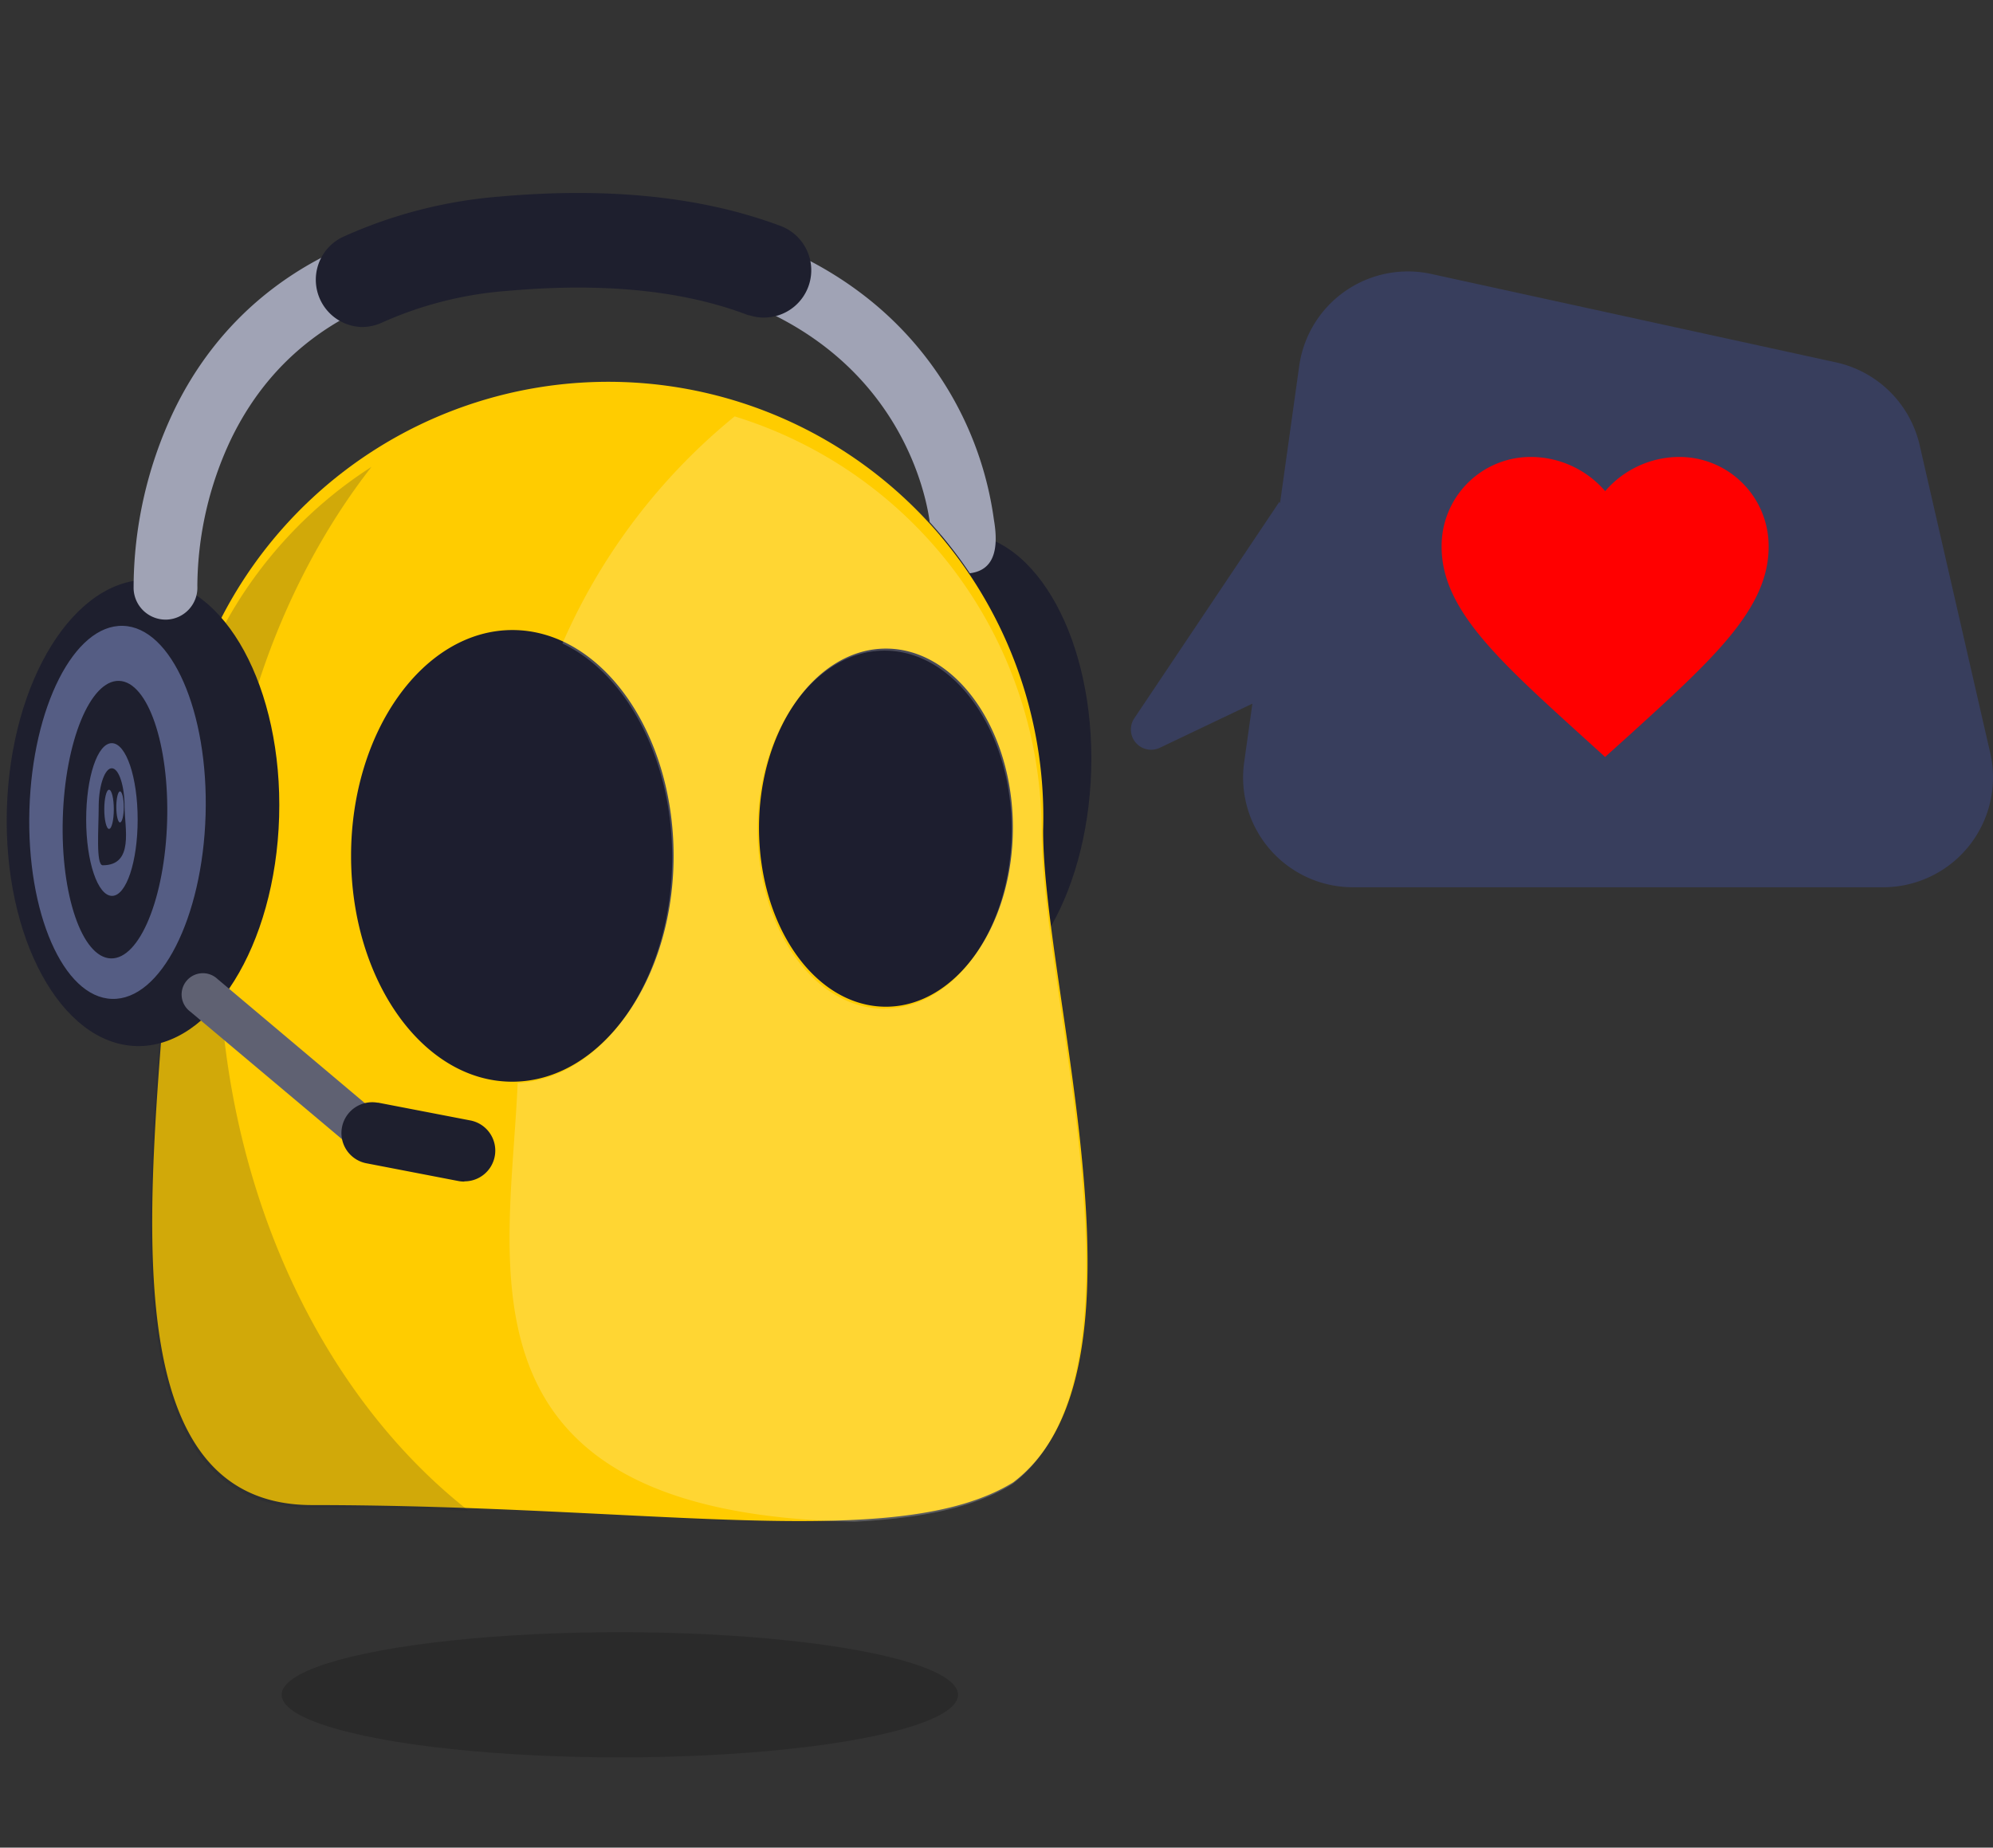
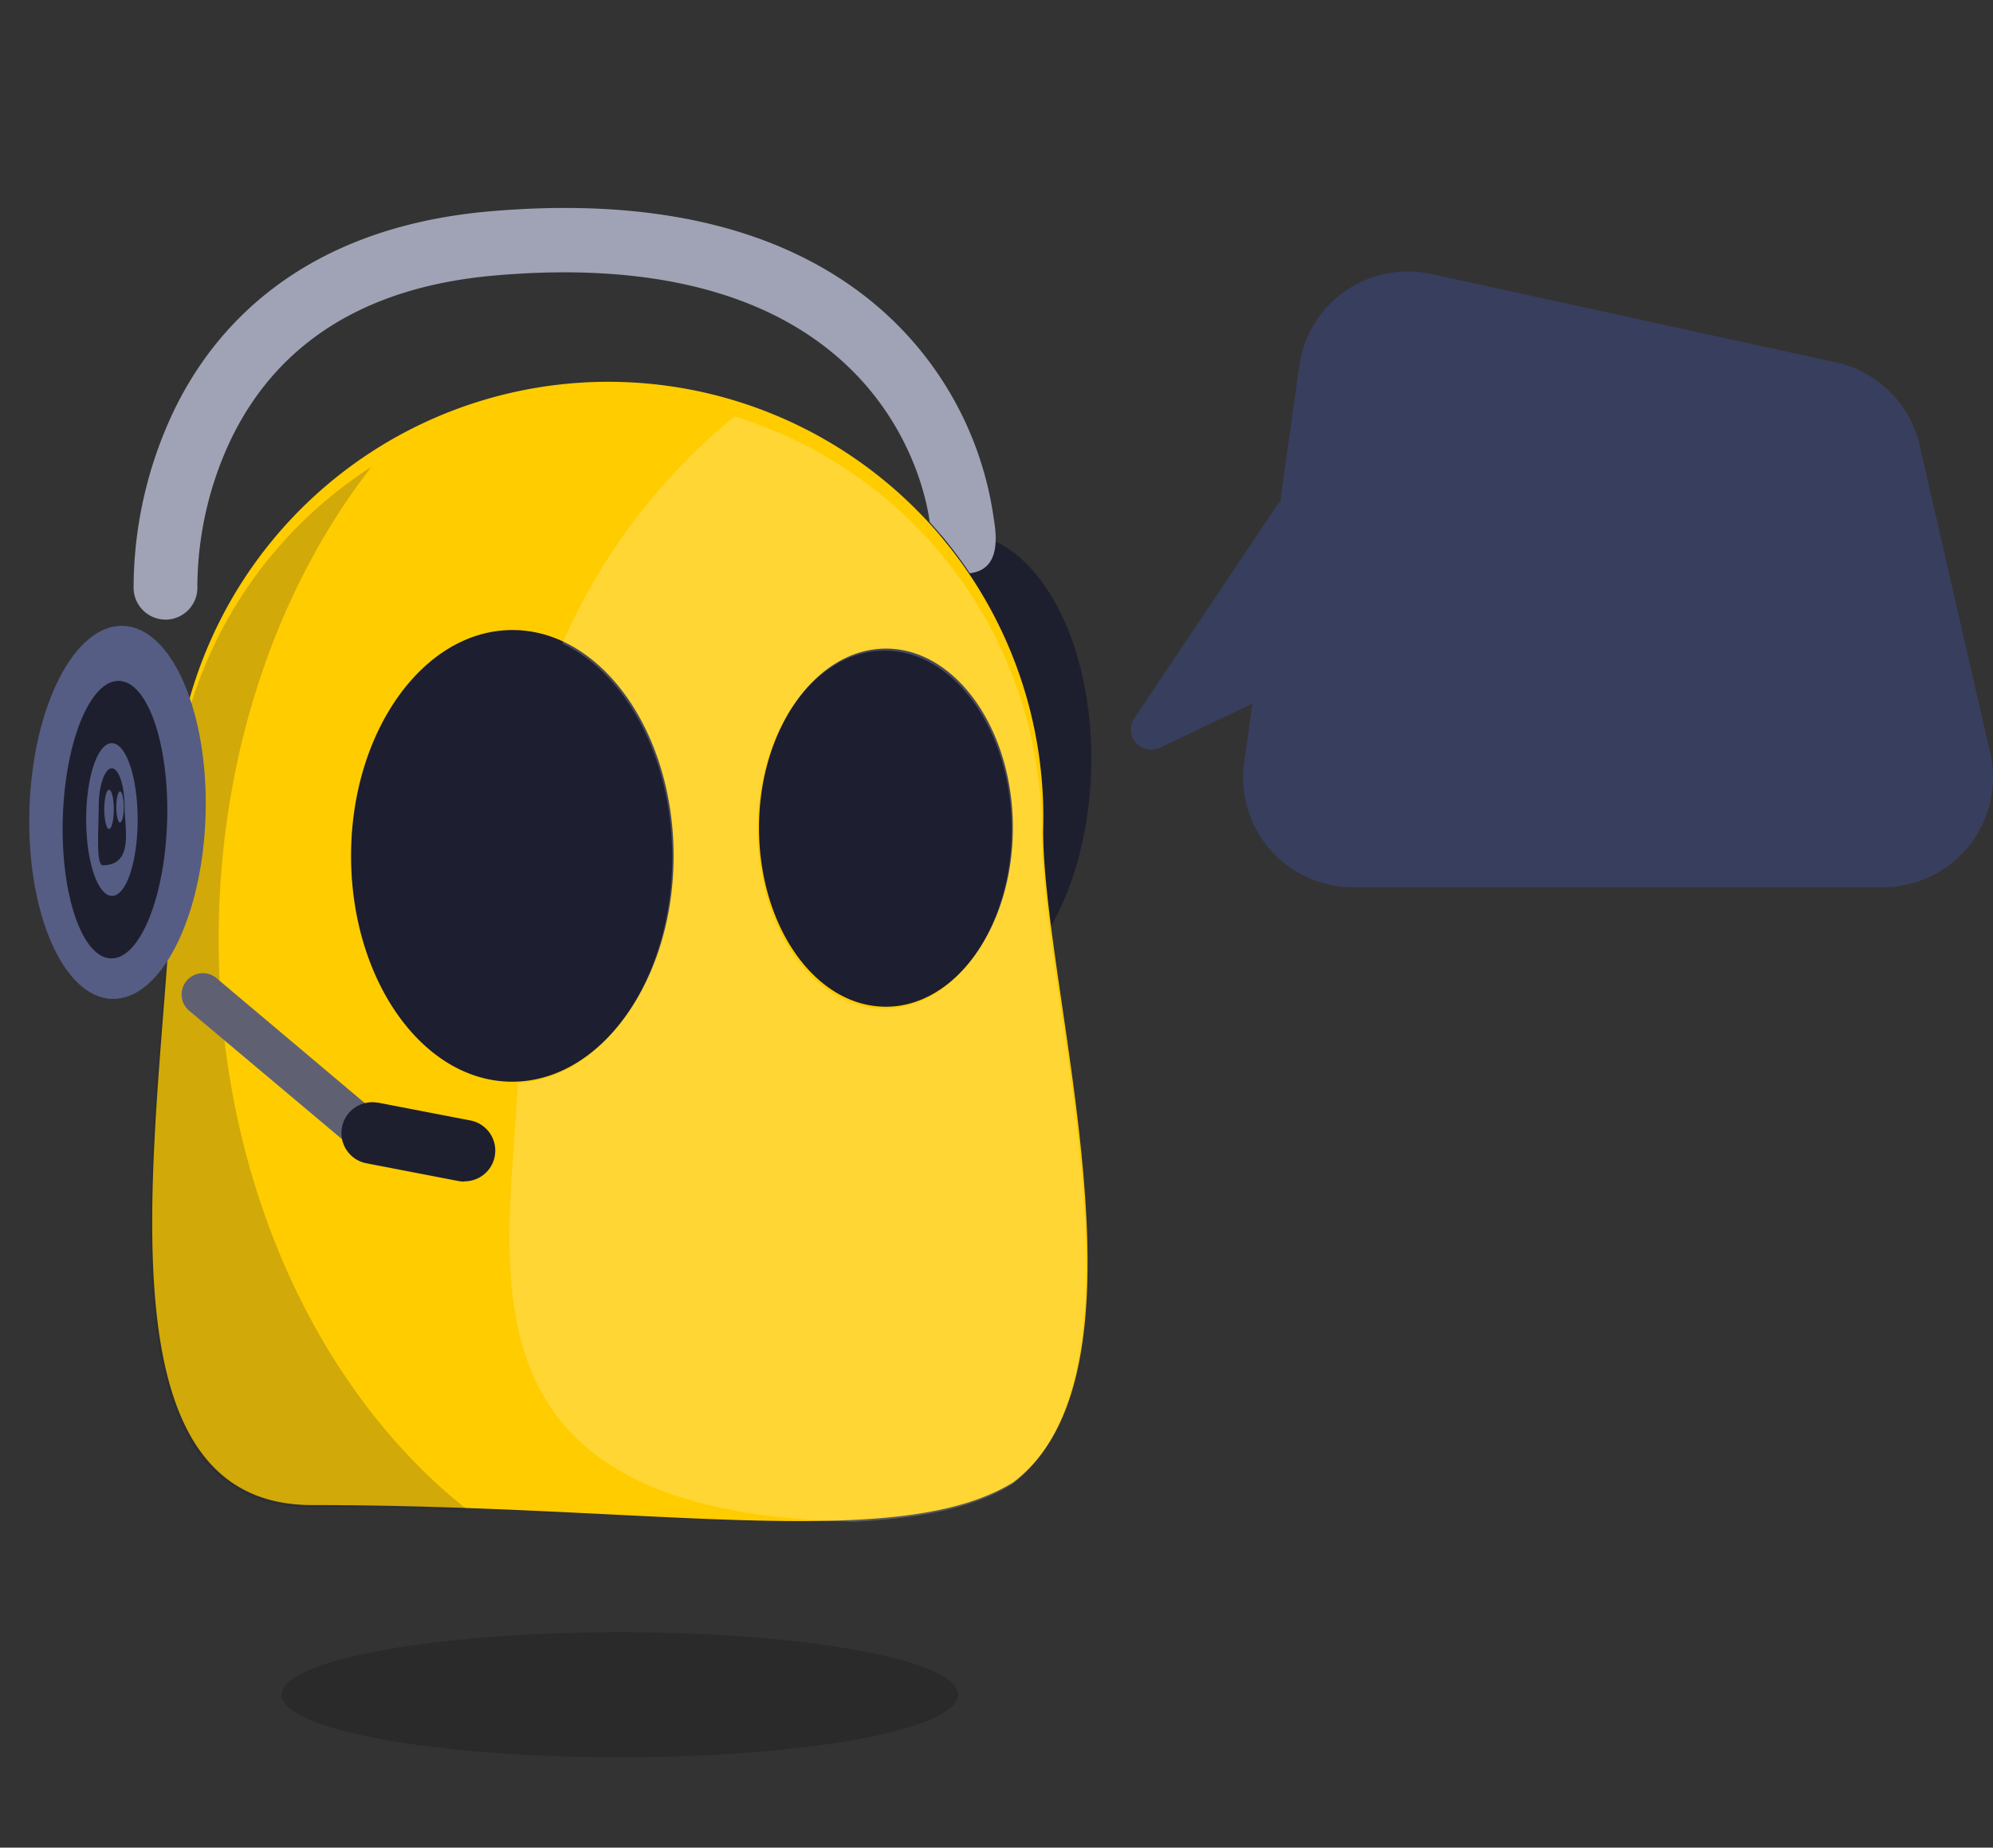
<svg xmlns="http://www.w3.org/2000/svg" id="s6" width="107.873" height="100" viewBox="0 0 107.873 100">
  <rect x="0" y="0" width="107.873" height="100" fill="#333333" stroke="none" />
  <path id="Path_16680" data-name="Path 16680" d="M50,0A50,50,0,1,1,0,50,50,50,0,0,1,50,0Z" transform="translate(3.936)" fill="#242538" opacity="0" />
  <g id="Layer_2" data-name="Layer 2" transform="translate(0 10.446)">
    <g id="Layer_1" data-name="Layer 1" transform="translate(0)">
-       <path id="Path_8716" data-name="Path 8716" d="M52.377,66.133a1.228,1.228,0,0,1-1.228,1.228H33.463a1.233,1.233,0,0,1-1.233-1.228h0A1.228,1.228,0,0,1,33.463,64.9H51.149a1.228,1.228,0,0,1,1.228,1.228Z" transform="translate(-16.463 -33.875)" fill="#364761" />
      <path id="Path_8717" data-name="Path 8717" d="M52.377,110.214a1.228,1.228,0,0,1-1.228,1.228H33.463a1.233,1.233,0,0,1-1.233-1.228h0A1.238,1.238,0,0,1,33.454,109H51.139a1.233,1.233,0,0,1,1.238,1.214Z" transform="translate(-16.463 -56.896)" fill="#364761" />
      <ellipse id="Ellipse_150" data-name="Ellipse 150" cx="12.624" cy="7.371" rx="12.624" ry="7.371" transform="translate(43.953 43.431) rotate(-88.31)" fill="#1e1f2e" />
      <path id="Union_4" data-name="Union 4" d="M31.1,59.781c0-8.322,5.4-15.071,12.055-15.071a10.929,10.929,0,0,1,8.389,4.24,10.994,10.994,0,0,1,7.71-3.236c6.663,0,12.055,6.3,12.055,14.067S65.9,73.848,59.254,73.848a11.022,11.022,0,0,1-7.7-3.236,10.919,10.919,0,0,1-8.384,4.24C36.5,74.857,31.1,68.108,31.1,59.781Z" transform="translate(-15.873 -23.336)" fill="#1d1e2f" />
      <path id="Path_72477-2" data-name="Path 72477-2" d="M64.7,45.561a23.548,23.548,0,0,0-47.068-1.616v1.616c0,12.982-5.492,36.518,7.495,36.518,18.56,0,31.7,2.61,37.952-1.228C71.065,74.828,64.7,54.418,64.7,45.556M35.961,59.165c-4.818,0-8.719-5.487-8.719-12.222S31.167,34.72,35.976,34.72,44.7,40.227,44.7,46.943,40.78,59.165,35.966,59.165m20.228-4.058c-3.824,0-6.873-4.345-6.873-9.689s3.107-9.694,6.873-9.694,6.869,4.345,6.869,9.694-3.093,9.689-6.873,9.689" transform="translate(-8.24 -11.066)" fill="#fc0" />
      <path id="Path_8738" data-name="Path 8738" d="M85.736,47.789a23.541,23.541,0,0,0-16.615-22.5A32.675,32.675,0,0,0,59.8,37.579c3.451,1.64,5.941,6.214,5.941,11.582,0,6.558-3.719,11.95-8.365,12.208-.406,9.847-3.891,23.34,18.235,23.742,3.575-.182,6.448-.741,8.527-2.027C92.1,77.061,85.736,56.651,85.736,47.789Zm-8.494,9.56c-3.824,0-6.878-4.345-6.878-9.694s3.107-9.689,6.878-9.689,6.873,4.345,6.873,9.689-3.107,9.684-6.873,9.684Z" transform="translate(-29.358 -13.198)" fill="#fff" opacity="0.2" />
      <path id="Path_8739" data-name="Path 8739" d="M19.964,56.6c0-10,3.164-19.048,8.274-25.6A23.512,23.512,0,0,0,17.421,50.808c0,12.987-5.492,36.523,7.495,36.523,3,0,5.86.072,8.575.167C25.384,81.136,19.964,69.679,19.964,56.6Z" transform="translate(-8.13 -16.179)" fill="#1d1e2f" opacity="0.2" />
-       <ellipse id="Ellipse_151" data-name="Ellipse 151" cx="12.624" cy="7.371" rx="12.624" ry="7.371" transform="translate(0 45.953) rotate(-88.31)" fill="#1e1f2e" />
      <ellipse id="Ellipse_152" data-name="Ellipse 152" cx="10.1" cy="4.77" rx="10.1" ry="4.77" transform="translate(1.294 43.477) rotate(-88.31)" fill="#555d84" />
      <ellipse id="Ellipse_153" data-name="Ellipse 153" cx="7.514" cy="2.825" rx="7.514" ry="2.825" transform="translate(3.177 41.343) rotate(-88.31)" fill="#1e1f2e" />
      <path id="Path_551" data-name="Path 551" d="M11.787,66.425c0-2.285-.621-4.135-1.4-4.135S9,64.14,9,66.425s.626,4.13,1.4,4.13S11.787,68.7,11.787,66.425Z" transform="translate(-4.336 -32.513)" fill="#555d84" />
      <path id="Path_552" data-name="Path 552" d="M11.783,67.214c0-1.118-.3-2.06-.679-2.084s-.707.894-.722,2v.081c0,1.123-.163,3.169.22,3.169C12.314,70.383,11.783,68.342,11.783,67.214Zm-.841,1.2c-.139,0-.258-.478-.258-1.061s.115-1.061.258-1.061.258.478.258,1.061S11.085,68.413,10.942,68.413Zm.593-.349c-.11,0-.2-.378-.2-.841s.091-.841.2-.841.206.378.206.841S11.649,68.064,11.534,68.064Z" transform="translate(-5.04 -33.995)" fill="#1e1f2e" />
      <path id="Path_16630" data-name="Path 16630" d="M59.631,21.457a23.9,23.9,0,0,0-2.17-2.772C57.222,16.878,54.784,3.5,33.881,5.344c-6.931.612-11.73,3.618-14.268,8.919a18.818,18.818,0,0,0-1.792,7.887,1.73,1.73,0,0,1-1.668,1.816h-.048a1.735,1.735,0,0,1-1.735-1.683A22.37,22.37,0,0,1,16.5,12.767C18.615,8.3,23.313,2.791,33.585,1.874c8.972-.793,16.022.918,20.941,5.048a18.46,18.46,0,0,1,6.41,11.644C61.3,20.683,60.582,21.337,59.631,21.457Z" transform="translate(-7.139 -0.876)" fill="#a0a3b5" />
-       <path id="Path_8747" data-name="Path 8747" d="M37.516,7.247a2.562,2.562,0,0,1-1.08-4.861,25.391,25.391,0,0,1,8.518-2.2c5.889-.521,10.994,0,15.262,1.611a2.562,2.562,0,0,1-1.749,4.813h-.048C54.89,5.254,50.512,4.833,45.407,5.288A20.276,20.276,0,0,0,38.6,7a2.567,2.567,0,0,1-1.08.244Z" transform="translate(-17.91 0.007)" fill="#1e1f2e" />
      <path id="Path_8748" data-name="Path 8748" d="M30.473,98.642a1.138,1.138,0,0,1-.741-.277L20.3,90.435a1.152,1.152,0,1,1,1.434-1.8l.043.038L31.2,96.611a1.147,1.147,0,0,1,.139,1.62,1.123,1.123,0,0,1-.884.411Z" transform="translate(-9.992 -46.122)" fill="#5f6172" />
      <path id="Path_8749" data-name="Path 8749" d="M44.557,107.241a1.758,1.758,0,0,1-.315-.029l-4.957-.956a1.667,1.667,0,1,1,.578-3.284h.043l4.957.956a1.663,1.663,0,0,1-.306,3.3Z" transform="translate(-19.426 -53.736)" fill="#1e1f2e" />
      <ellipse id="Ellipse_374" data-name="Ellipse 374" cx="18.307" cy="3.389" rx="18.307" ry="3.389" transform="translate(15.242 77.892)" opacity="0.17" />
      <path id="Path_16631" data-name="Path 16631" d="M173.817,34.957,169.993,18.28a5.951,5.951,0,0,0-4.531-4.484l-21.882-4.78A5.941,5.941,0,0,0,136.409,14l-1.037,7.414-.038-.067-7.849,11.711a1.095,1.095,0,0,0,1.377,1.6l5.014-2.39-.445,3.169a5.941,5.941,0,0,0,5.889,6.768H168a5.946,5.946,0,0,0,5.817-7.251Z" transform="translate(-66.089 -4.63)" fill="#383e5d" />
-       <path id="Path_10236" data-name="Path 10236" d="M171.337,46.117l-1.286-1.166c-4.555-4.135-7.562-6.859-7.562-10.205a4.818,4.818,0,0,1,4.78-4.866h.1a5.32,5.32,0,0,1,3.972,1.85,5.306,5.306,0,0,1,3.982-1.85,4.828,4.828,0,0,1,4.866,4.78v.091c0,3.346-3.011,6.07-7.567,10.21Z" transform="translate(-84.46 -15.594)" fill="red" />
    </g>
  </g>
</svg>